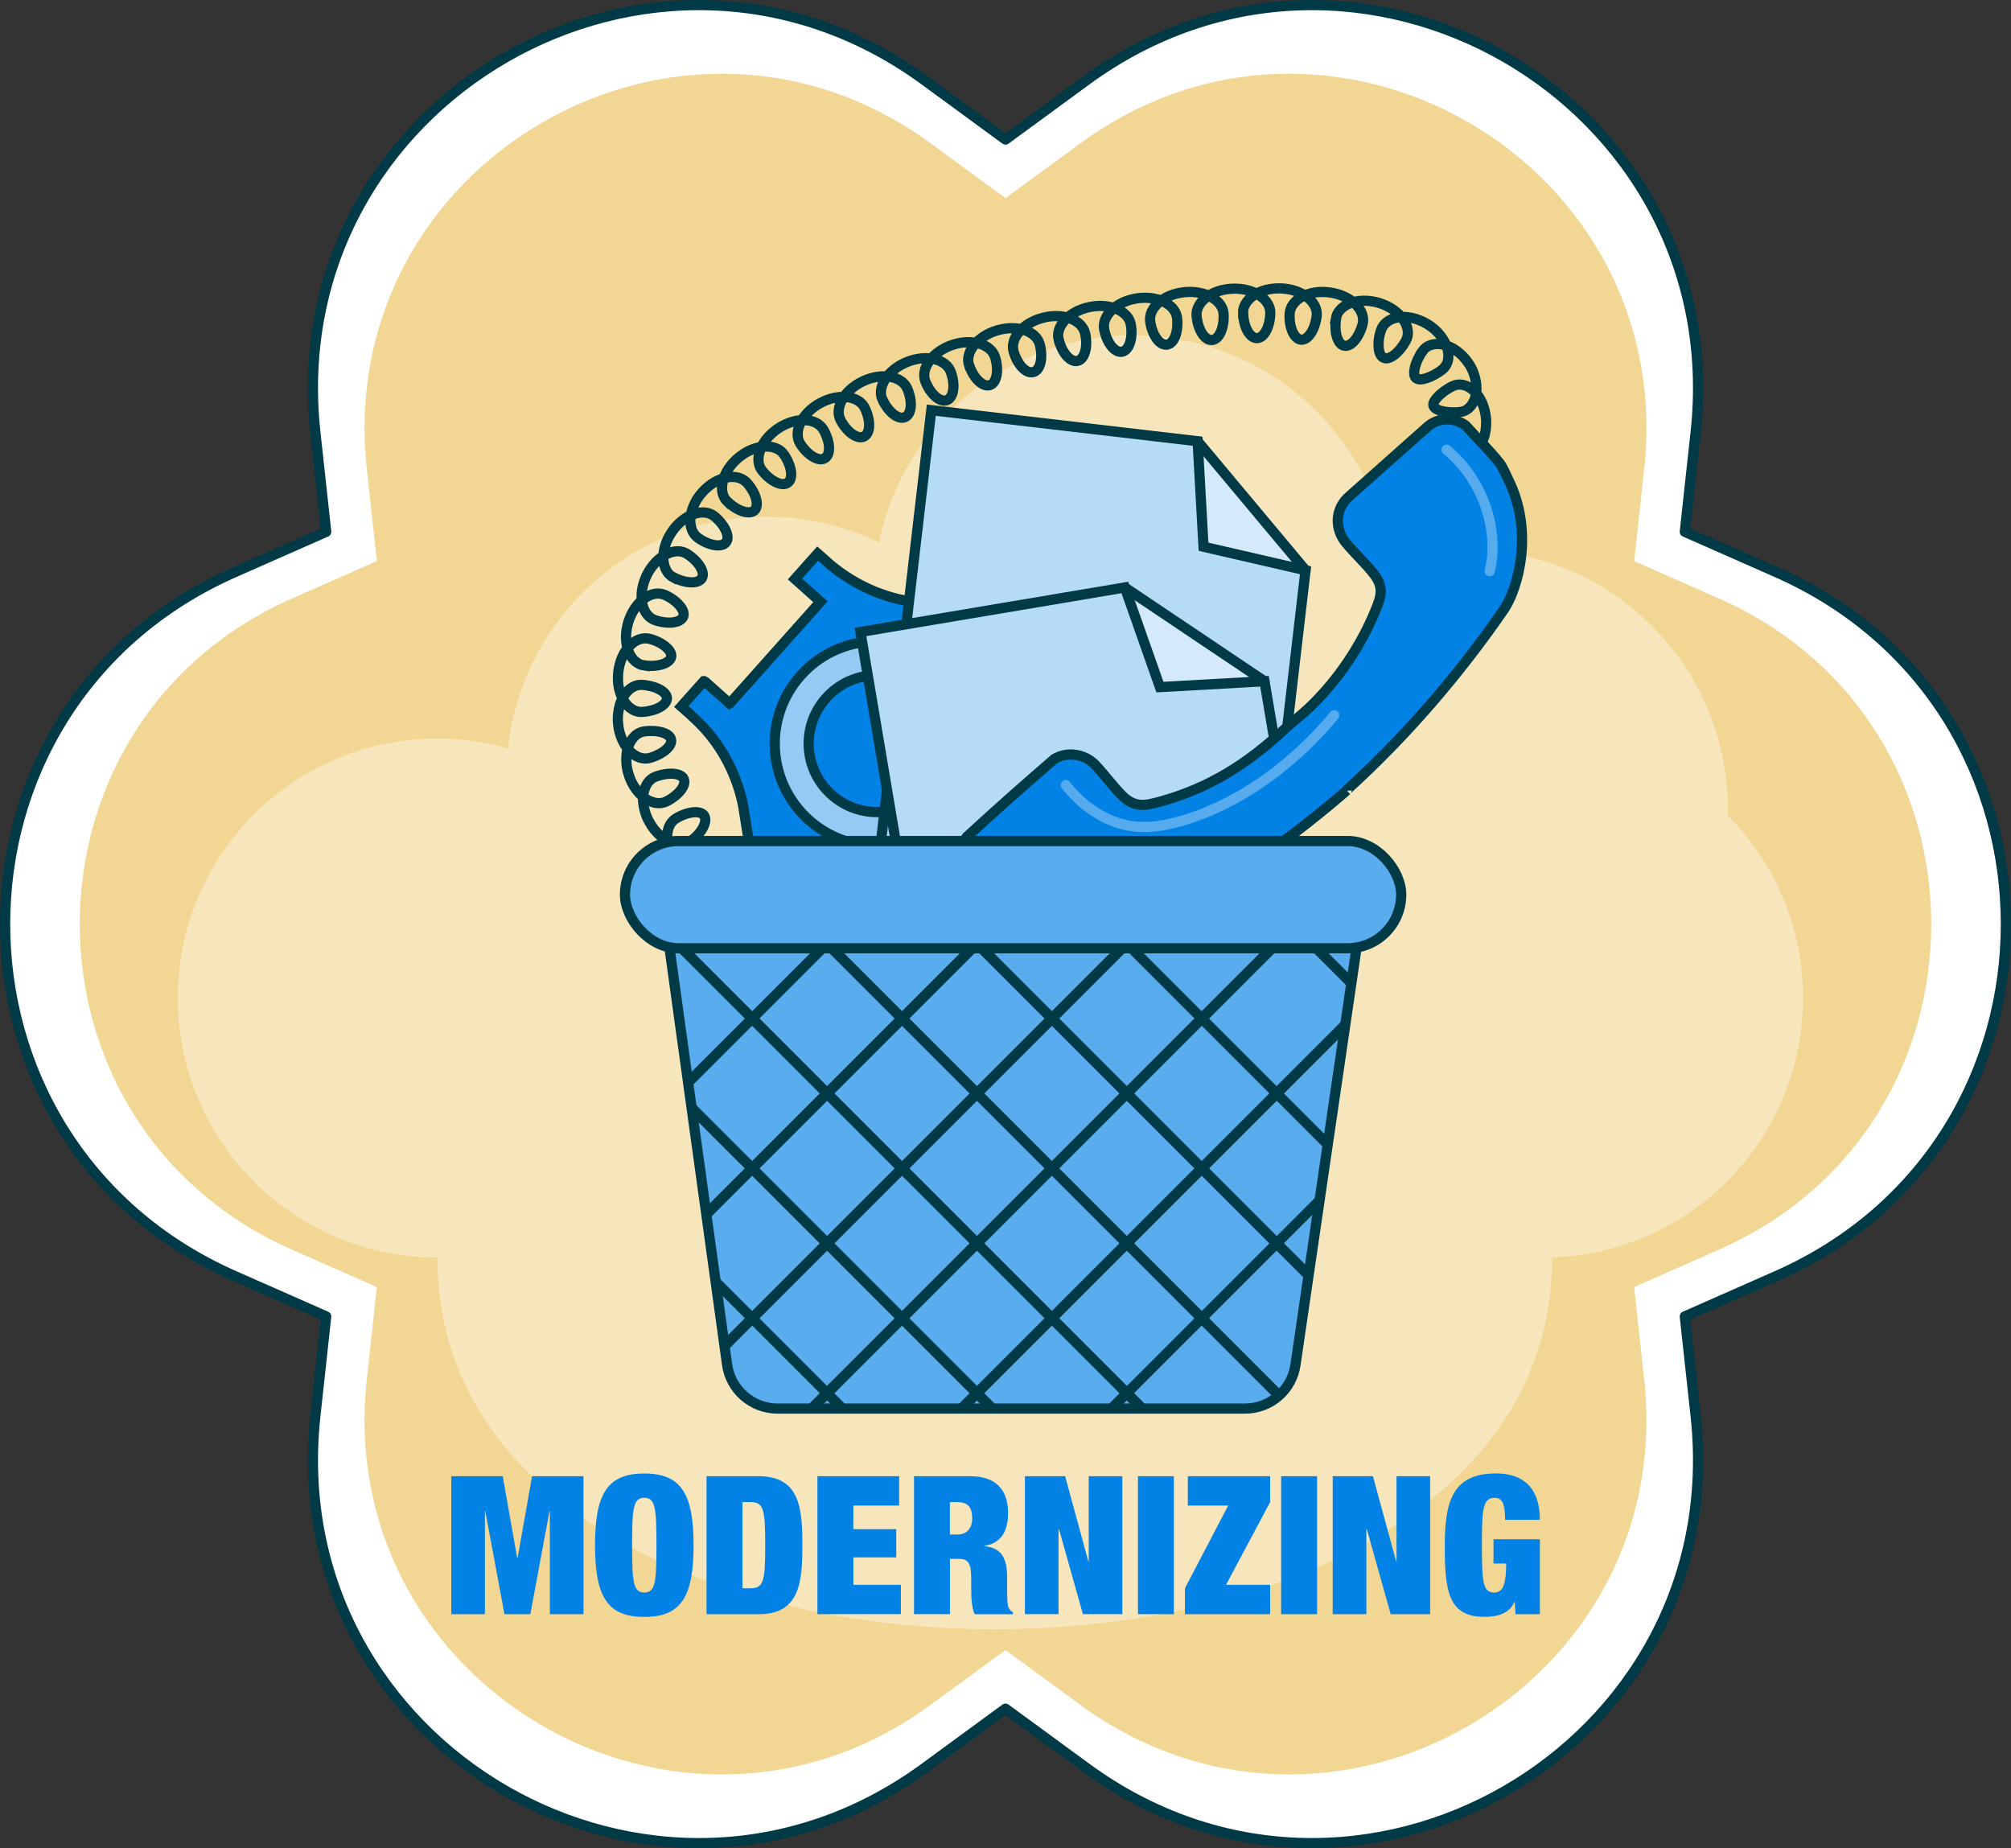
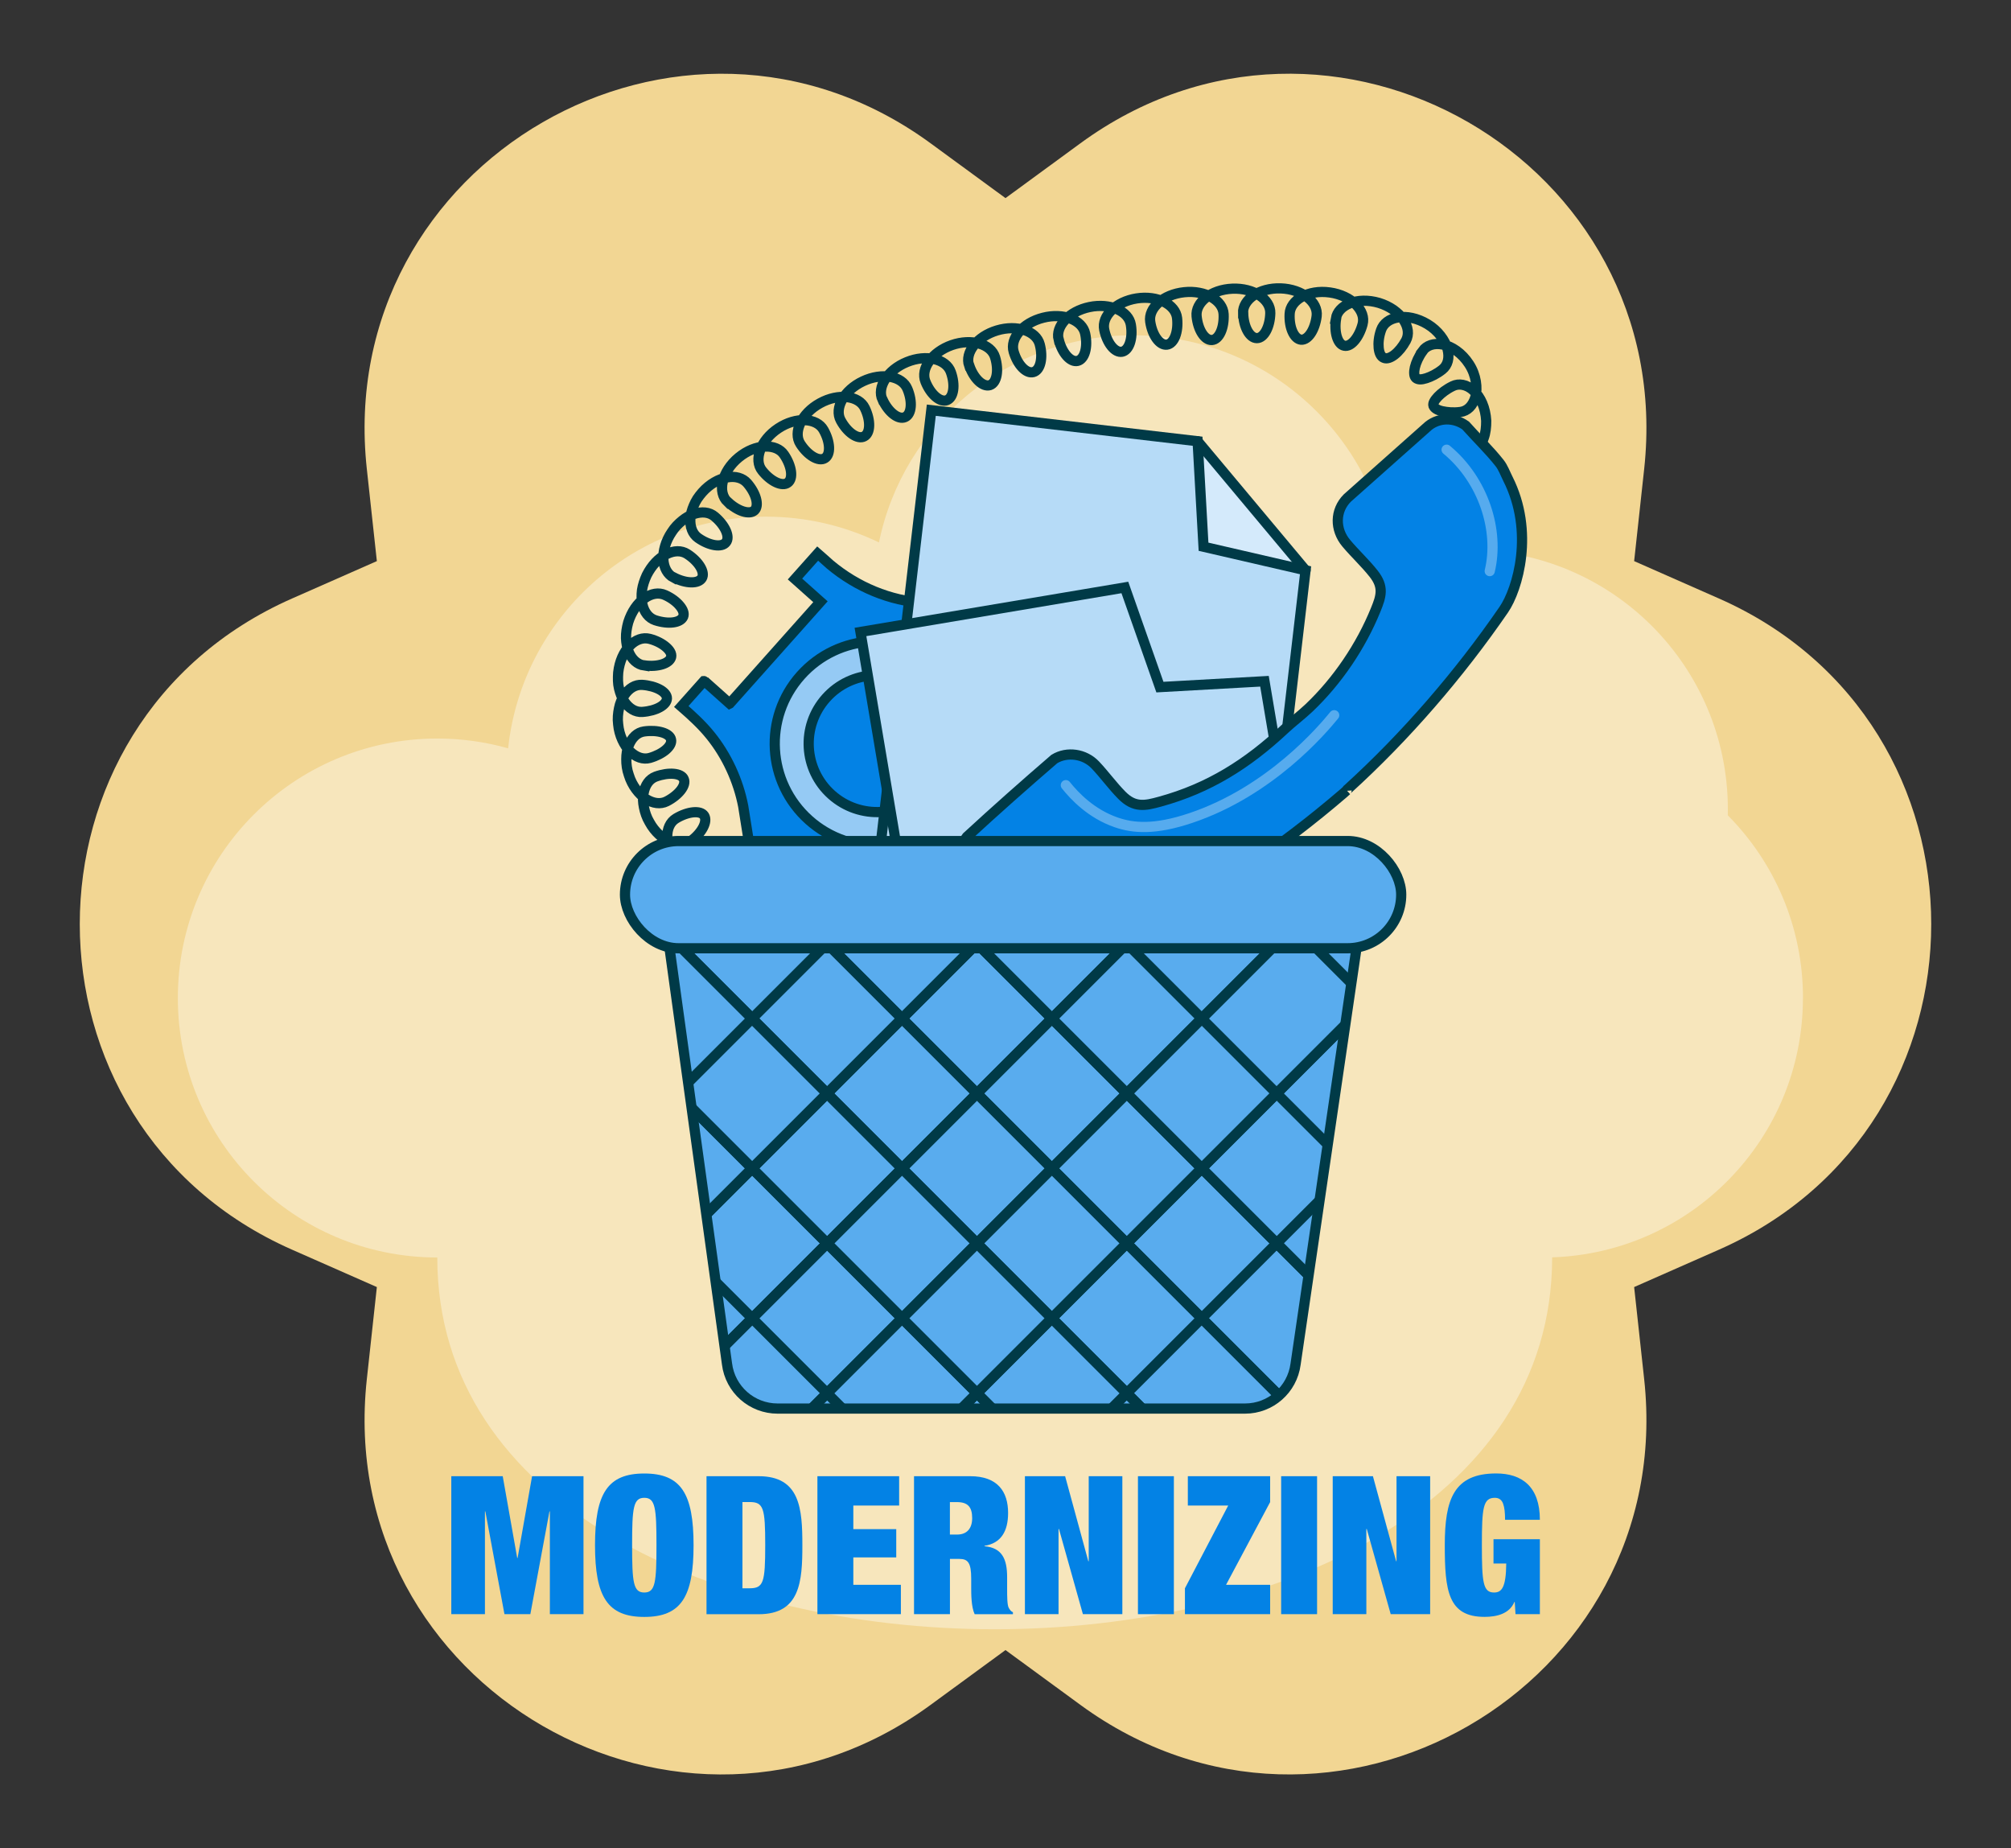
<svg xmlns="http://www.w3.org/2000/svg" id="Layer_2" data-name="Layer 2" viewBox="0 0 394.62 362.61">
  <rect x="0" y="0" width="394.62" height="362.61" fill="#333333" stroke="none" />
  <defs>
    <style>
      .cls-1, .cls-2, .cls-3 {
        fill: none;
      }

      .cls-4 {
        fill: #d4eafb;
      }

      .cls-4, .cls-2, .cls-3, .cls-5, .cls-6, .cls-7, .cls-8, .cls-9 {
        stroke-width: 2px;
      }

      .cls-4, .cls-3, .cls-5, .cls-6, .cls-7, .cls-8, .cls-9 {
        stroke: #003a47;
      }

      .cls-4, .cls-5 {
        stroke-linejoin: round;
      }

      .cls-10 {
        fill: #f2d693;
      }

      .cls-2 {
        stroke: #56abee;
        stroke-linecap: round;
      }

      .cls-2, .cls-3, .cls-6, .cls-7, .cls-8, .cls-9 {
        stroke-miterlimit: 10;
      }

      .cls-11 {
        opacity: .38;
      }

      .cls-11, .cls-5 {
        fill: #fff;
      }

      .cls-12, .cls-7 {
        fill: #0382e5;
      }

      .cls-6 {
        fill: #b6dbf7;
      }

      .cls-8 {
        fill: #59acee;
      }

      .cls-9 {
        fill: #95caf4;
      }

      .cls-13 {
        clip-path: url(#clippath);
      }
    </style>
    <clipPath id="clippath">
      <path class="cls-1" d="M256.81,171.02h-116.02c-6.01,0-10.66,5.26-9.93,11.23l11.8,85.34c.62,5.01,4.88,8.77,9.93,8.77h91.72c5.02,0,9.26-3.72,9.92-8.7l12.5-85.34c.79-5.99-3.88-11.3-9.92-11.3Z" />
    </clipPath>
  </defs>
  <g id="Layer_3" data-name="Layer 3">
    <g>
-       <path class="cls-5" d="M197.31,27.38l15.87-11.62c52.92-38.74,126.65,3.83,119.56,69.03l-2.13,19.55,18,7.94c60.01,26.46,60.01,111.6,0,138.06l-18,7.94,2.13,19.55c7.09,65.2-66.65,107.77-119.56,69.03l-15.87-11.62-15.87,11.62c-52.92,38.74-126.65-3.83-119.56-69.03l2.13-19.55-18-7.94c-60.01-26.46-60.01-111.6,0-138.06l18-7.94-2.13-19.55C54.79,19.59,128.52-22.98,181.44,15.76l15.87,11.62Z" />
      <path class="cls-10" d="M197.31,38.87l14.69-10.75c48.97-35.85,117.2,3.55,110.64,63.88l-1.97,18.09,16.65,7.34c55.53,24.48,55.53,103.27,0,127.75l-16.65,7.34,1.97,18.09c6.56,60.33-61.67,99.72-110.64,63.88l-14.69-10.75-14.69,10.75c-48.97,35.85-117.2-3.55-110.64-63.88l1.97-18.09-16.65-7.34c-55.53-24.48-55.53-103.27,0-127.75l16.65-7.34-1.97-18.09c-6.56-60.33,61.67-99.72,110.64-63.88l14.69,10.75Z" />
      <path class="cls-11" d="M353.8,195.8c0-13.97-5.63-26.63-14.75-35.83,0-.39.01-.77.01-1.16,0-28.12-22.79-50.91-50.91-50.91-5.33,0-10.47.82-15.3,2.34-3.17-25.07-24.57-44.46-50.5-44.46-24.6,0-45.13,17.45-49.87,40.65-6.7-3.24-14.21-5.06-22.15-5.06-26.27,0-47.89,19.9-50.62,45.45-4.42-1.25-9.08-1.92-13.9-1.92-28.12,0-50.91,22.79-50.91,50.91s22.79,50.91,50.91,50.91c0,97.25,218.77,97.25,218.77,0v-.03c27.33-.9,49.21-23.33,49.21-50.88Z" />
      <g>
        <path class="cls-12" d="M88.56,289.63h10.09l2.84,16.04h.08l2.84-16.04h10.09v27.07h-6.6v-20.17h-.08l-3.75,20.17h-5.08l-3.75-20.17h-.08v20.17h-6.6v-27.07Z" />
        <path class="cls-12" d="M126.43,289.1c7.2,0,9.67,3.94,9.67,14.07s-2.46,14.07-9.67,14.07-9.67-3.94-9.67-14.07,2.46-14.07,9.67-14.07ZM126.43,312.45c2.16,0,2.39-1.97,2.39-9.29s-.23-9.29-2.39-9.29-2.39,1.97-2.39,9.29.23,9.29,2.39,9.29Z" />
        <path class="cls-12" d="M138.64,289.63h10.24c8.15,0,8.57,6.45,8.57,13.54s-.42,13.54-8.57,13.54h-10.24v-27.07ZM145.69,311.62h1.4c2.73,0,3.07-1.14,3.07-8.46s-.34-8.46-3.07-8.46h-1.4v16.91Z" />
        <path class="cls-12" d="M160.4,289.63h16.04v5.76h-8.99v4.63h8.42v5.54h-8.42v5.38h9.33v5.76h-16.38v-27.07Z" />
        <path class="cls-12" d="M179.36,289.63h11.03c5.38,0,7.43,3.03,7.43,7.21,0,3.6-1.4,5.95-4.63,6.45v.08c3.41.3,4.44,2.46,4.44,6.07v2.31c0,1.4,0,3.22.34,3.75.19.3.34.61.8.83v.38h-7.51c-.68-1.44-.68-4.02-.68-5.16v-1.82c0-3.07-.61-3.87-2.31-3.87h-1.86v10.84h-7.05v-27.07ZM186.41,301.08h1.4c2.01,0,2.96-1.29,2.96-3.22,0-2.2-.87-3.15-3-3.15h-1.37v6.37Z" />
        <path class="cls-12" d="M201.12,289.63h7.89l4.55,16.68h.08v-16.68h6.6v27.07h-7.74l-4.7-16.72h-.08v16.72h-6.6v-27.07Z" />
        <path class="cls-12" d="M223.3,289.63h7.05v27.07h-7.05v-27.07Z" />
        <path class="cls-12" d="M232.52,311.62l8.49-16.23h-7.92v-5.76h16.15v5.08l-8.65,16.23h8.65v5.76h-16.72v-5.08Z" />
        <path class="cls-12" d="M251.4,289.63h7.05v27.07h-7.05v-27.07Z" />
        <path class="cls-12" d="M261.52,289.63h7.89l4.55,16.68h.08v-16.68h6.6v27.07h-7.74l-4.7-16.72h-.08v16.72h-6.6v-27.07Z" />
        <path class="cls-12" d="M293.07,301.99h9.1v14.71h-4.78l-.15-2.39h-.08c-.95,2.31-3.45,2.92-5.84,2.92-7.17,0-7.81-5.12-7.81-14.07s1.74-14.07,10.09-14.07c5,0,8.57,2.54,8.57,9.1h-6.83c0-1.37-.11-2.43-.38-3.15-.27-.76-.8-1.17-1.63-1.17-2.31,0-2.54,1.97-2.54,9.29s.23,9.29,2.39,9.29c1.48,0,2.35-.95,2.39-5.69h-2.5v-4.78Z" />
      </g>
      <g>
        <g>
          <path class="cls-7" d="M143.2,138.03l17.8-19.97-5-4.46,4.46-5c.83.7,1.61,1.48,2.44,2.18,5.23,4.37,11.73,7.12,18.53,7.53l31.98,1.5,14.93,13.31s.01.11,0,.11l-62.4,70.01s-.11.01-.11,0l-14.93-13.31-5.06-31.75c-.97-5.02-3.22-9.92-6.45-13.91-1.69-2.09-3.68-3.9-5.7-5.66l4.44-4.98s.11-.01.11,0l4.94,4.41Z" />
          <circle class="cls-9" cx="172.12" cy="145.91" r="20.09" transform="translate(-51.33 177.31) rotate(-48.29)" />
          <circle class="cls-7" cx="172.12" cy="145.91" r="13.43" transform="translate(-51.33 177.31) rotate(-48.29)" />
        </g>
        <g>
          <polygon class="cls-4" points="235.01 86.57 256.19 111.89 231.49 116.8 235.01 86.57" />
          <polygon class="cls-6" points="248.23 180.06 172.17 171.19 182.75 80.48 235.01 86.57 236.17 107.27 256.19 111.89 248.23 180.06" />
        </g>
        <path class="cls-3" d="M286.72,84.66c-1.35-.07-2.61.15-3.53.49-.93.34-1.48.79-1.61,1.39-.12.6.37,1.23,1.12,1.85.76.61,1.88,1.18,3.2,1.51h0c1.3.32,2.76-.16,3.86-1.47.28-.32.55-.69.8-1.1.24-.41.42-.89.59-1.38.37-.99.5-2.16.49-3.39-.13-2.49-1.09-4.72-2.5-5.92-.64-.62-1.39-.99-2.1-1.13-.7-.14-1.37-.05-1.98.25h0c-1.22.59-2.22,1.37-2.89,2.06-.64.68-1.04,1.31-.88,1.8.19.47.75.84,1.73,1.06.97.21,2.21.33,3.55.15h0c1.37-.18,2.43-1.19,2.96-2.96.42-1.71.19-4.23-1.25-6.43-1.41-2.19-3.44-3.51-5.17-3.84-1.74-.35-3.18.18-3.96,1.26l.02.02c-.8,1.1-1.3,2.26-1.53,3.21-.11.47-.15.89-.12,1.24.02.36.12.64.32.83.43.36,1.12.35,2.05.05.93-.3,2.07-.86,3.13-1.7h0c1.07-.84,1.48-2.28,1.02-4.04-.47-1.7-1.86-3.62-3.9-4.85-2.03-1.23-4.17-1.63-5.83-1.33-1.67.27-2.86,1.18-3.3,2.46h0c-.45,1.28-.57,2.53-.47,3.51.1,1,.43,1.72,1.02,1.95,1.11.5,3.04-1.01,4.33-3.38h0c.64-1.21.47-2.68-.49-4.1-.47-.72-1.15-1.34-1.96-1.94-.82-.56-1.78-1.04-2.84-1.36-2.12-.62-4.18-.54-5.7.08-1.53.61-2.55,1.68-2.77,3.02h.05c-.42,2.67.3,5.05,1.61,5.3,1.29.29,2.89-1.59,3.59-4.21h0c.35-1.32-.15-2.69-1.32-3.88-1.16-1.16-2.99-2.07-5.11-2.36-4.26-.6-7.77,1.5-7.88,4.2h0c-.14,2.72.89,4.94,2.25,5.07,1.37.1,2.72-1.95,3.05-4.64h0c.16-1.34-.52-2.68-1.8-3.67-1.28-1.01-3.15-1.69-5.24-1.76-4.21-.15-7.51,2.19-7.41,4.89h.03c.08,2.72,1.29,4.87,2.69,4.87,1.39,0,2.57-2.2,2.63-4.9h0c.08-2.71-3.27-4.98-7.44-4.8-4.17.17-7.29,2.7-7.02,5.39h0c.26,2.7,1.6,4.78,3.01,4.68,1.41-.09,2.43-2.37,2.29-5.08h0c-.13-2.7-3.6-4.73-7.72-4.3-4.12.42-7.09,3.11-6.68,5.79h0c.4,2.69,1.86,4.68,3.27,4.5,1.41-.18,2.3-2.51,2-5.2h0c-.29-2.7-3.86-4.51-7.94-3.87-4.07.64-6.9,3.46-6.36,6.12h0c.53,2.66,2.09,4.59,3.49,4.34,1.4-.26,2.18-2.62,1.74-5.29h0c-.43-2.68-4.08-4.32-8.11-3.48-4.03.84-6.73,3.77-6.07,6.4h.03c.65,2.63,2.3,4.5,3.69,4.17,1.39-.33,2.06-2.71,1.49-5.36h0c-.56-2.66-4.27-4.13-8.25-3.11-3.99,1-6.55,4.06-5.78,6.66h0c.76,2.6,2.49,4.39,3.87,4,1.38-.37,1.94-2.8,1.25-5.43h0c-.67-2.62-4.45-3.92-8.38-2.74-3.94,1.18-6.37,4.35-5.48,6.91h.04c.88,2.56,2.68,4.25,4.04,3.82,1.35-.44,1.81-2.89,1.01-5.48h0c-.79-2.6-4.61-3.72-8.5-2.37-3.88,1.37-6.17,4.64-5.16,7.16h0c1,2.51,2.89,4.15,4.22,3.64,1.32-.52,1.68-2.96.76-5.52h0c-.91-2.56-4.79-3.52-8.61-1.96-3.83,1.55-5.94,4.96-4.8,7.41h.03c1.13,2.45,3.1,3.98,4.39,3.4,1.3-.56,1.52-3.04.47-5.54h0c-1.03-2.51-4.96-3.27-8.71-1.5-3.76,1.76-5.68,5.31-4.37,7.69h0c1.29,2.39,3.34,3.79,4.58,3.14,1.26-.63,1.33-3.12.15-5.56h0c-1.16-2.44-5.15-2.98-8.8-.96-3.66,2.01-5.33,5.72-3.85,7.99h0c1.47,2.28,3.61,3.53,4.79,2.8,1.2-.71,1.09-3.2-.25-5.56h0c-1.32-2.35-5.35-2.63-8.87-.3-3.53,2.33-4.87,6.22-3.17,8.31h0c1.68,2.12,3.94,3.18,5.03,2.35,1.11-.8.79-3.26-.74-5.5-1.5-2.24-5.59-2.17-8.91.57-1.65,1.36-2.73,3.09-3.1,4.7-.39,1.59-.05,3.08.92,4l.02-.02c1.98,1.87,4.29,2.59,5.27,1.69.95-.93.36-3.29-1.42-5.35h0c-.88-1.01-2.34-1.43-3.95-1.12-1.61.29-3.42,1.28-4.88,2.93-.36.41-.69.84-.98,1.27-.28.43-.49.87-.68,1.31-.38.88-.61,1.73-.67,2.55-.1,1.65.42,3.03,1.52,3.81h0c2.22,1.56,4.65,1.93,5.47.86.85-1.06-.16-3.33-2.24-5.07-1.04-.87-2.5-1.01-4.06-.48-.79.25-1.56.7-2.3,1.3-.74.6-1.47,1.33-2.04,2.23-1.21,1.77-1.73,3.75-1.65,5.37.09,1.64.82,2.96,2.01,3.58l.02-.04c2.43,1.25,4.83,1.28,5.53.14.68-1.15-.61-3.28-2.88-4.74h0c-1.15-.74-2.63-.7-4.09.05-1.49.72-2.89,2.19-3.86,4.12-.45.98-.77,1.97-.92,2.92-.12.97-.1,1.88.06,2.68.32,1.61,1.26,2.81,2.54,3.23h0c2.6.85,4.96.51,5.48-.7.25-.62-.04-1.39-.69-2.16-.63-.76-1.63-1.53-2.86-2.08h0c-1.24-.56-2.72-.32-4.05.65-1.37.94-2.54,2.63-3.19,4.72-.29,1.06-.45,2.1-.43,3.07.04.98.22,1.89.51,2.65.61,1.55,1.74,2.55,3.08,2.74v-.03c1.35.19,2.61.08,3.55-.22.93-.3,1.57-.79,1.72-1.43.14-.64-.28-1.34-1.05-1.99-.75-.64-1.86-1.23-3.17-1.57h0c-1.32-.34-2.74.15-3.88,1.34-1.19,1.18-2.05,3.07-2.29,5.27-.08,1.1-.08,2.16.16,3.13.23.96.57,1.82,1.01,2.52.93,1.41,2.21,2.17,3.56,2.08h0c2.73-.19,4.81-1.37,4.83-2.65.02-1.28-2.15-2.47-4.84-2.66h0c-1.37-.09-2.63.67-3.54,2.07-.47.7-.84,1.56-1.02,2.52-.2.96-.32,2.04-.17,3.14.2,2.22,1.17,4.12,2.3,5.31,1.22,1.18,2.61,1.66,3.91,1.3h0c2.62-.76,4.45-2.36,4.17-3.6-.22-1.25-2.6-1.97-5.28-1.6h0c-1.35.19-2.41,1.19-3.03,2.76-.33.79-.47,1.69-.47,2.68-.01.99.12,2.06.49,3.1.65,2.13,1.99,3.77,3.34,4.7,1.42.9,2.88,1.09,4.09.48h0c2.42-1.25,3.89-3.19,3.36-4.37-.48-1.19-2.95-1.41-5.5-.49h0c-1.27.47-2.12,1.66-2.4,3.32-.16.83-.12,1.74.08,2.7.19.96.52,1.98,1.08,2.92,1.05,1.94,2.64,3.28,4.13,3.94,1.54.63,3.03.54,4.11-.27l-.02-.03c2.18-1.66,3.22-3.81,2.52-4.91-.71-1.1-3.2-.85-5.51.53h0c-1.18.71-1.77,2.04-1.74,3.7,0,1.68.75,3.58,2.08,5.3.7.83,1.47,1.53,2.26,2.07.79.54,1.65.88,2.44,1.08,1.59.4,3.03.11,3.99-.87h0c1.88-1.93,2.66-4.29,1.74-5.27-.94-.95-3.28-.38-5.36,1.38h0c-1.02.87-1.46,2.35-1.15,3.94.15.8.46,1.65.92,2.5.46.85,1.13,1.62,1.9,2.36.39.37.79.7,1.2,1,.42.28.86.52,1.29.72.86.41,1.72.66,2.52.76,1.63.16,3.04-.32,3.87-1.39l-.04-.03c1.66-2.17,2.07-4.55,1.05-5.44-1.03-.88-3.34.05-5.15,2.07h0c-.9,1.01-1.09,2.47-.62,4.04.45,1.6,1.66,3.17,3.33,4.46,1.72,1.22,3.6,1.88,5.22,1.86,1.63-.02,2.98-.62,3.69-1.78h0c1.43-2.31,1.63-4.78.46-5.51-1.13-.78-3.32.37-4.89,2.58h0c-.78,1.11-.82,2.58-.19,4.1.63,1.5,1.95,2.96,3.73,4.07,1.82,1.03,3.72,1.53,5.33,1.36,1.62-.16,2.91-.87,3.53-2.08l-.03-.02c1.23-2.42,1.23-4.9-.01-5.54-1.21-.68-3.29.65-4.66,3h0c-.68,1.17-.58,2.65.17,4.1.75,1.43,2.18,2.77,4.03,3.73" />
        <g>
-           <polygon class="cls-4" points="220.73 115.26 248.13 133.66 225.78 145.27 220.73 115.26" />
          <polygon class="cls-6" points="259.51 201.34 184 214.04 168.85 123.99 220.73 115.26 227.61 134.81 248.13 133.66 259.51 201.34" />
        </g>
        <path class="cls-7" d="M264.27,155.08c-.02-.13.14-.21.22-.28,11.36-10.32,21.9-22.54,30.59-35.18,2.77-4.03,6.06-15.32.8-25.71-.49-.97-.92-2.18-1.61-3.05-1.99-2.53-4.52-4.96-6.66-7.37-2.27-1.62-5.15-1.61-7.28.05l-15.95,14.18c-2.43,2.44-2.49,6.16-.18,8.89,1.71,2.03,3.71,3.87,5.35,5.95,2.06,2.61,1.49,4.42.4,7.09-2.9,7.13-7.51,13.95-13.07,19.23-1.56,1.48-3.29,2.76-4.85,4.22-7.22,6.75-14.8,11.56-24.43,14.19-2.94.81-4.99,1.23-7.46-1.26-1.84-1.86-3.4-4.04-5.19-5.93-2.11-2.23-5.56-2.71-8.06-1.18-5.79,4.99-11.55,10.09-17.17,15.27-1.52,2.02-1.52,4.78-.14,6.98,2.2,2.23,4.16,5.01,6.39,7.19.67.66,1.71,1.32,2.55,1.75,3.94,2.04,8.34,3.57,12.34,5.53,1.72.64,4.57,1.07,6.28.47,1.72-.6,4.05-1.98,5.72-2.85,14.45-7.56,28.37-16.97,40.74-27.59l.67-.6Z" />
        <path class="cls-8" d="M256.81,171.02h-116.02c-6.01,0-10.66,5.26-9.93,11.23l11.8,85.34c.62,5.01,4.88,8.77,9.93,8.77h91.72c5.02,0,9.26-3.72,9.92-8.7l12.5-85.34c.79-5.99-3.88-11.3-9.92-11.3Z" />
        <g class="cls-13">
          <g>
            <g>
              <rect class="cls-3" x="84.66" y="189.43" width="155.27" height="20.79" transform="translate(-93.76 173.29) rotate(-45)" />
              <rect class="cls-3" x="99.37" y="204.14" width="155.27" height="20.79" transform="translate(-99.85 188) rotate(-45)" />
              <rect class="cls-3" x="114.07" y="218.84" width="155.27" height="20.79" transform="translate(-105.94 202.7) rotate(-45)" />
              <rect class="cls-3" x="128.77" y="233.54" width="155.27" height="20.79" transform="translate(-112.03 217.4) rotate(-45)" />
              <rect class="cls-3" x="143.48" y="248.25" width="155.27" height="20.79" transform="translate(-118.13 232.11) rotate(-45)" />
            </g>
            <g>
              <rect class="cls-3" x="143.48" y="189.43" width="155.27" height="20.79" transform="translate(206.06 -97.82) rotate(45)" />
              <rect class="cls-3" x="128.77" y="204.14" width="155.27" height="20.79" transform="translate(212.15 -83.12) rotate(45)" />
              <rect class="cls-3" x="114.07" y="218.84" width="155.27" height="20.79" transform="translate(218.24 -68.42) rotate(45)" />
              <rect class="cls-3" x="99.37" y="233.54" width="155.27" height="20.79" transform="translate(224.33 -53.71) rotate(45)" />
              <rect class="cls-3" x="84.66" y="248.25" width="155.27" height="20.79" transform="translate(230.42 -39.01) rotate(45)" />
            </g>
          </g>
        </g>
        <rect class="cls-8" x="122.64" y="165.01" width="152.32" height="21.04" rx="10.52" ry="10.52" />
        <path class="cls-2" d="M283.87,88.23c7.27,6.03,10.37,15.9,8.46,23.82" />
        <path class="cls-2" d="M261.81,140.33c-2.24,2.75-12.5,14.93-28.18,20.18-7.07,2.37-11.27,1.99-14.6.84-4.89-1.69-8.16-5.14-9.88-7.3" />
      </g>
    </g>
  </g>
</svg>